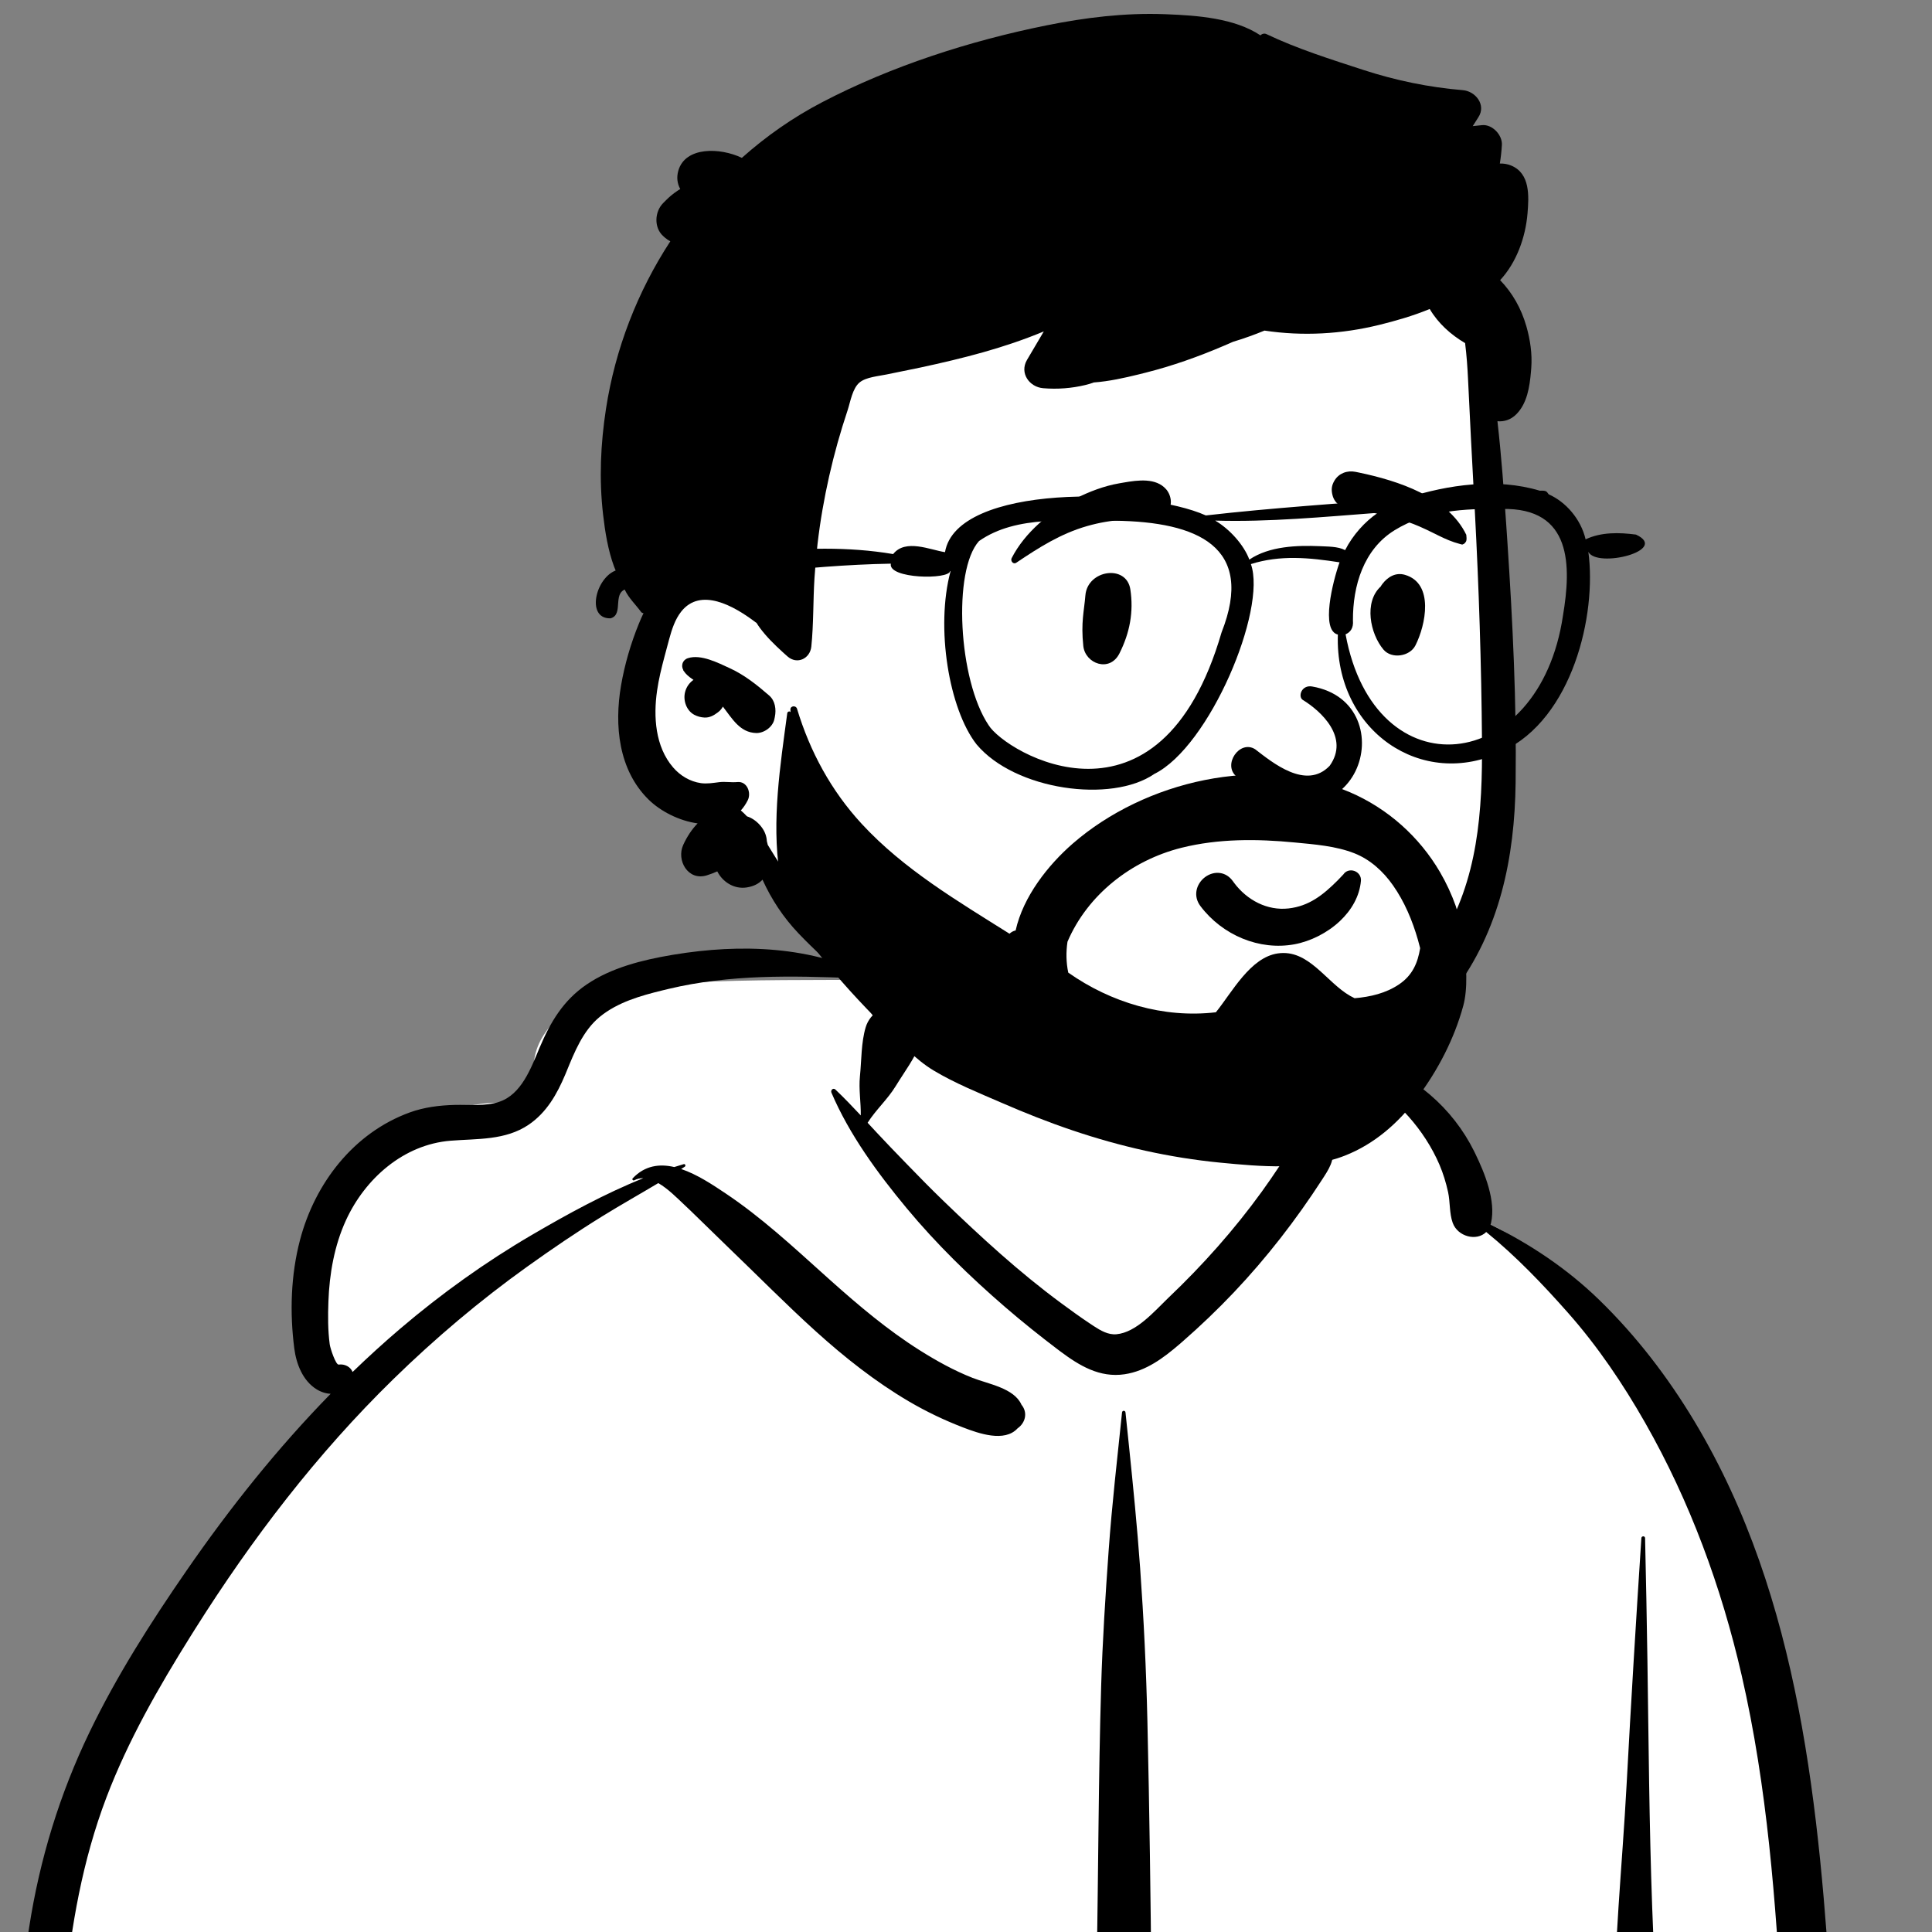
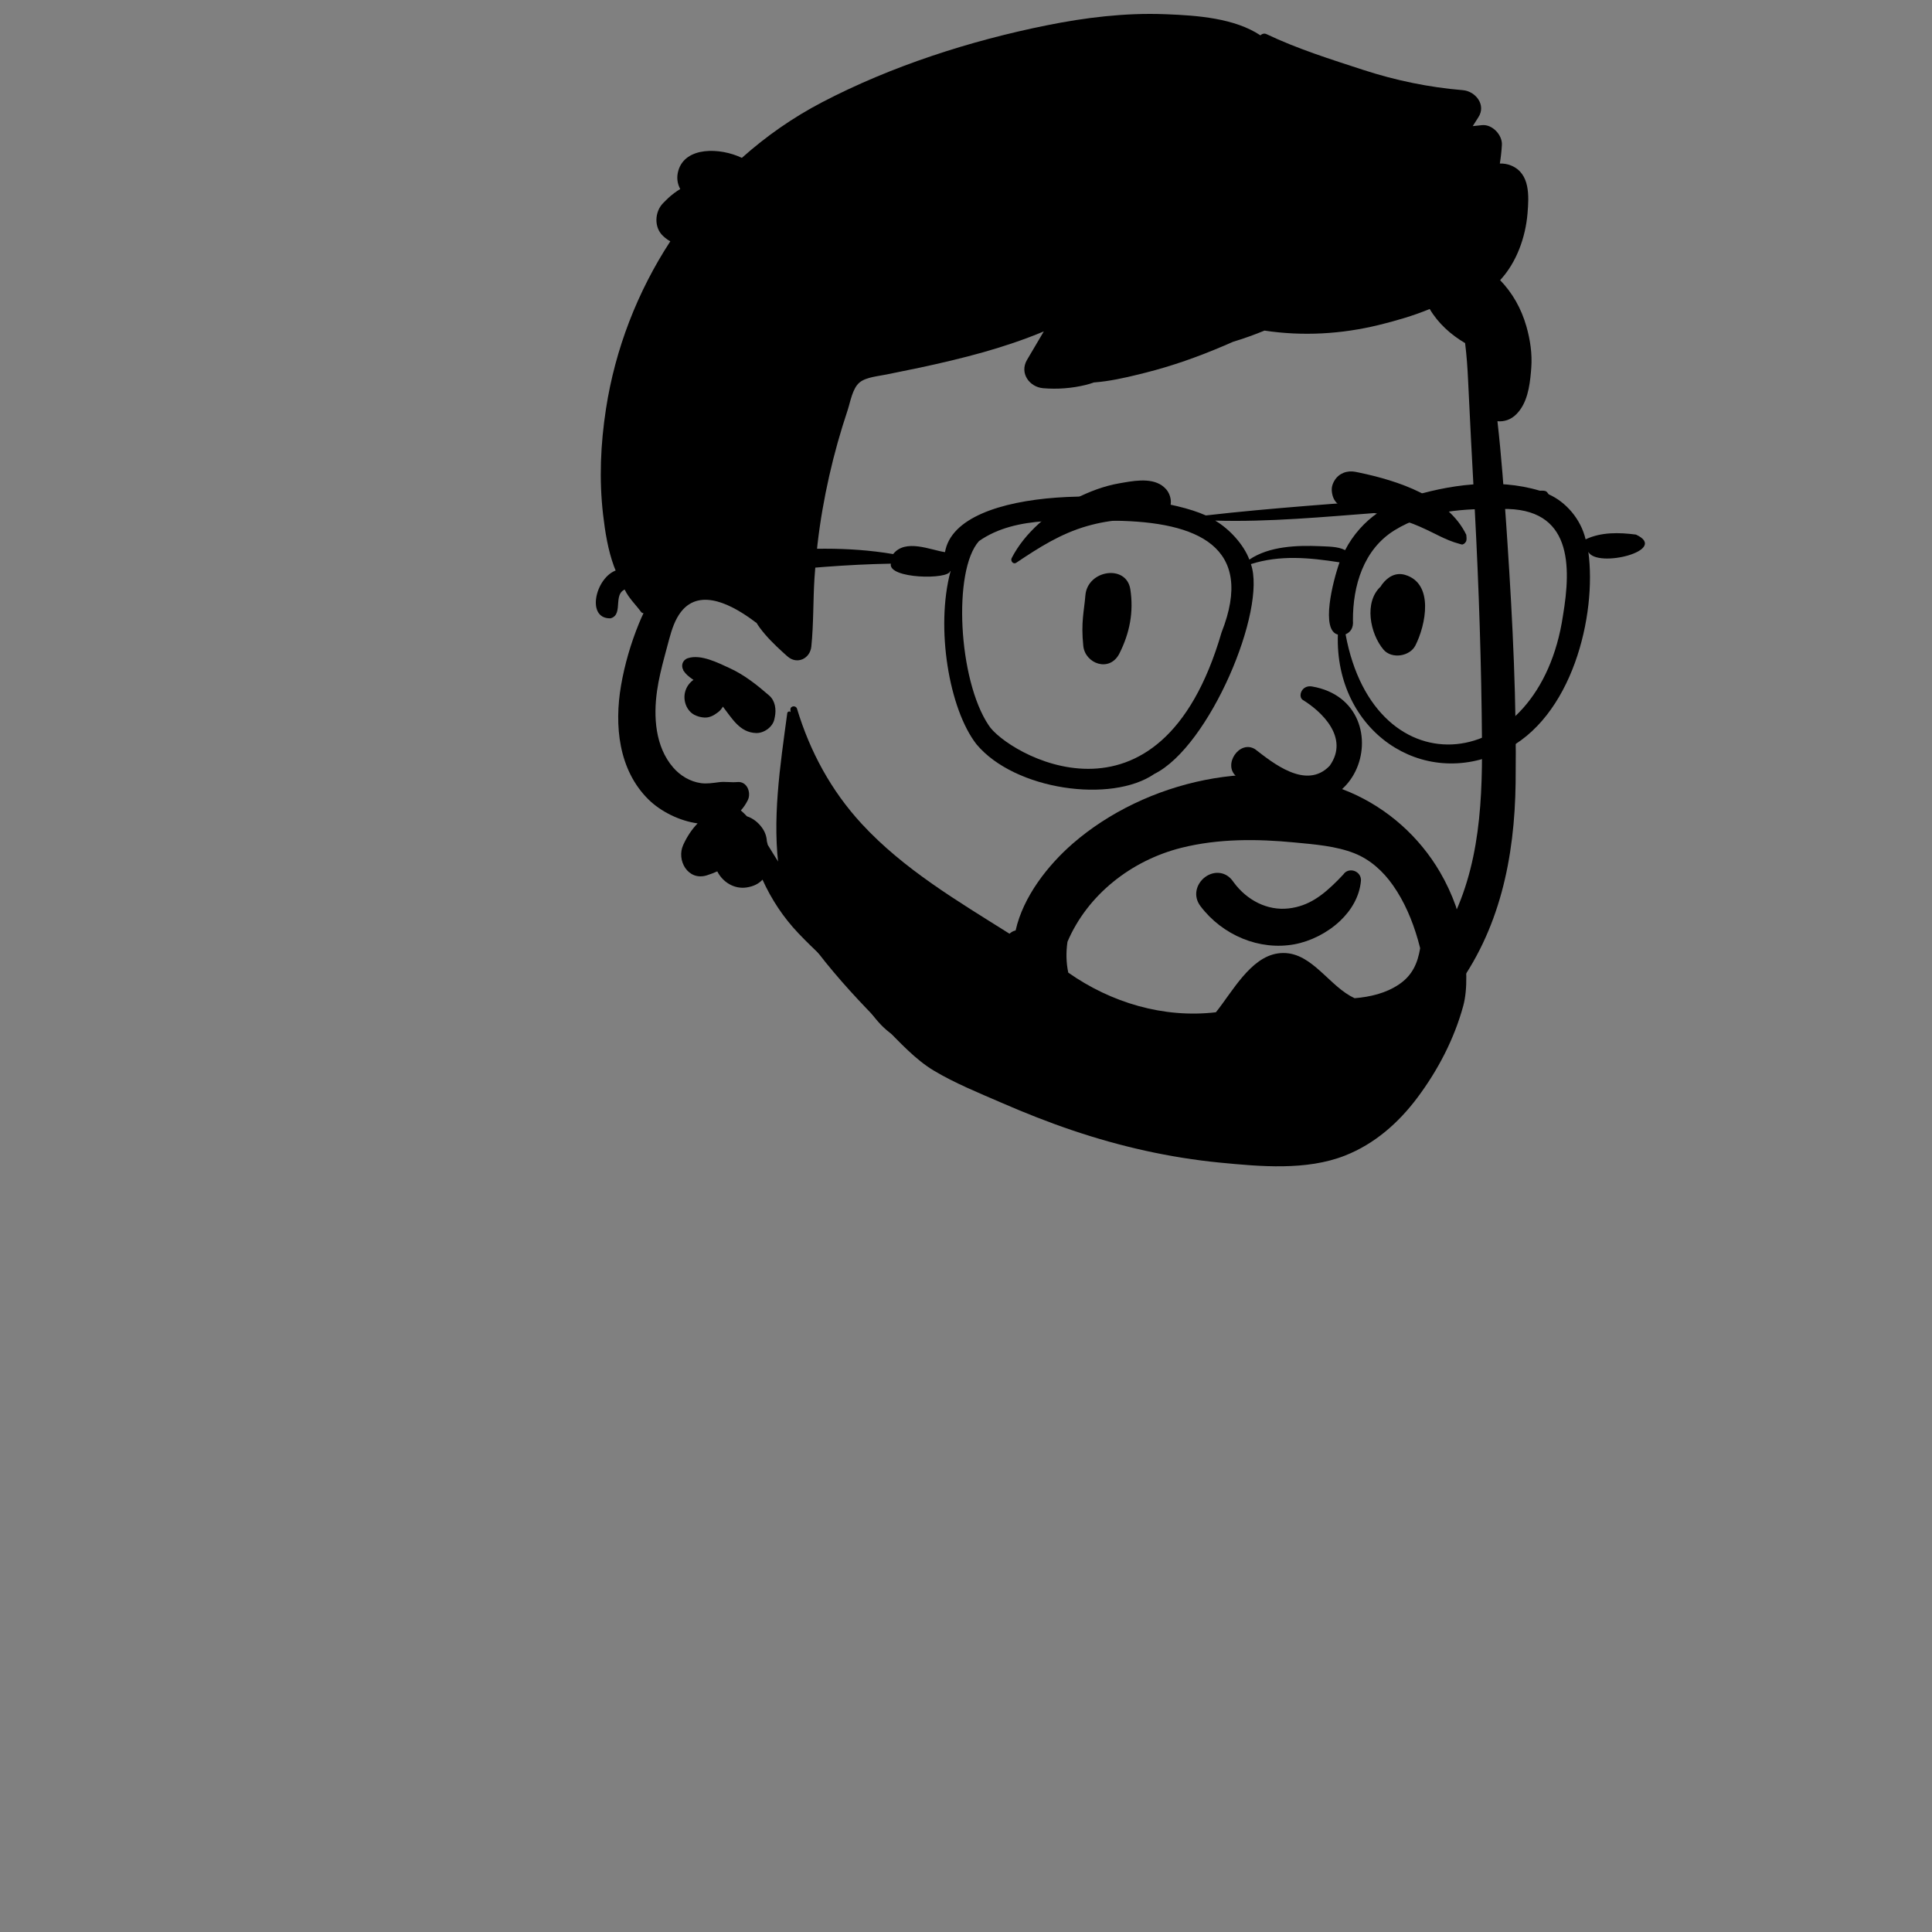
<svg xmlns="http://www.w3.org/2000/svg" width="250" height="250" viewBox="0 0 250 250" fill="none">
  <rect x="0" y="0" width="250" height="250" fill="#808080" stroke="none" />
  <g clip-path="url(#clip0_189_198)">
-     <path fill-rule="evenodd" clip-rule="evenodd" d="M241.039 358.49C247.224 358.191 244.736 347.373 244.293 343.401C239.396 328.891 240.547 313.06 238.622 297.851C237.422 283.653 235.88 269.499 234.584 255.312C232.037 226.514 213.75 167.889 192.881 158.461C190.252 146.926 179.395 136.158 165.657 136.158C156.287 125.068 145.01 117.262 130.545 118.838C124.567 119.11 118.77 125.45 113.042 126.674C109.835 127.116 81.374 125.978 75.673 129.364C71.702 131.403 68.117 135.171 69.285 139.968C71.148 145.78 65.358 139.492 53.28 145.695C28.652 160.486 43.369 180.274 44.021 180.887C28.652 202.27 15.219 219.618 9.004 245.755C4.975 265.159 5.429 285.191 2.054 304.695C0.862 311.458 -0.966 317.989 -2.944 324.557C-5.088 333.152 -6.131 354.574 -7.313 354.765C-9.465 355.3 -6.068 359.72 -3.787 359.723C59.452 370.213 123.688 360.158 187.268 358.515C205.186 357.892 223.123 357.748 241.039 358.49Z" fill="white" />
-     <path fill-rule="evenodd" clip-rule="evenodd" d="M145.19 182.774C145.22 182.485 145.61 182.485 145.64 182.774L146.087 187.084C146.63 192.348 147.153 197.602 147.532 202.891C148.005 209.486 148.321 216.079 148.473 222.688C149.004 245.708 149.11 268.74 149.155 291.766C152.269 291.55 155.383 291.343 158.499 291.142C160.613 291.005 162.727 290.874 164.841 290.745L170.232 290.418L172.452 290.282C173.952 290.189 175.656 289.812 176.704 291.14C177.124 291.672 177.335 292.363 176.943 292.995C176.04 294.451 174.654 294.4 173.086 294.463C171.606 294.523 170.126 294.582 168.647 294.639C165.476 294.762 162.305 294.878 159.133 294.967C155.805 295.06 152.478 295.136 149.15 295.193C149.117 304.913 148.714 314.622 148.279 324.331L148.083 328.701C147.551 340.517 146.978 352.344 146.165 364.144C146.098 365.111 144.731 365.109 144.665 364.144C143.749 350.855 143.145 337.537 142.546 324.23C142.112 314.582 141.859 304.931 141.738 295.279C141.298 295.282 140.859 295.288 140.419 295.289C127.93 295.344 115.445 295.398 102.956 295.281C102.977 295.306 102.998 295.33 103.011 295.363C103.915 297.496 104.001 300.219 103.979 302.509C103.954 305.135 103.6 307.728 102.995 310.282C100.829 319.43 95.24 327.624 88.874 334.398L88.666 334.619C87.165 336.205 85.442 337.799 84.52 339.82C83.579 341.883 83.252 344.297 82.787 346.514L82.733 346.769L80.916 355.161C80.338 357.827 80.175 361.714 78.064 363.638C76.096 365.432 73.488 364.495 72.561 362.184C71.838 360.381 72.559 358.401 72.987 356.599L76.344 342.487C76.896 340.185 77.499 337.869 78.689 335.801C79.909 333.684 81.697 332.149 83.521 330.578C86.975 327.604 90.146 324.199 92.828 320.513C95.509 316.828 97.8 312.766 99.407 308.495C100.212 306.356 100.871 304.135 101.326 301.896C101.758 299.77 101.754 297.569 102.216 295.467C102.248 295.322 102.371 295.222 102.511 295.178C102.478 295.084 102.529 294.958 102.66 294.949L112.874 294.293C121.953 293.707 131.031 293.107 140.102 292.42L141.705 292.304C141.58 279.426 141.686 266.545 141.919 253.662C142.132 241.848 142.136 230.031 142.488 218.218C142.662 212.355 143.039 206.506 143.458 200.656C143.887 194.672 144.573 188.74 145.19 182.774ZM49.289 251.275C49.18 250.619 50.005 250.213 50.386 250.813C54.735 257.668 56.832 265.114 57.716 273.136C58.496 280.216 58.266 287.398 57.878 294.496C57.463 302.068 56.979 309.637 56.49 317.204L55.738 328.808L53.852 357.899C53.717 359.98 53.244 361.872 51.453 362.84C51.226 363.029 50.989 363.199 50.714 363.346C49.746 363.864 48.462 363.602 47.902 362.609L48.127 362.756C48.322 362.88 48.103 362.708 47.468 362.241L46.929 361.544C46.538 360.956 46.288 360.378 46.188 359.679C46.032 358.592 46.234 357.401 46.305 356.309L47.541 337.233C48.503 322.403 49.626 307.578 50.472 292.74C50.866 285.825 51.142 278.903 50.956 271.976C50.769 265.087 50.418 258.081 49.289 251.275ZM86.912 123.577L87.154 123.537C95.792 122.102 105.185 122.37 113.08 126.535C113.145 126.569 113.116 126.677 113.042 126.674L110.501 126.573C102.457 126.258 94.437 126.071 86.528 127.961L85.718 128.156C82.869 128.851 79.894 129.702 77.606 131.583C75.42 133.381 74.331 136.155 73.284 138.709L73.144 139.046C72.081 141.569 70.737 143.961 68.408 145.538C65.392 147.581 61.765 147.33 58.307 147.608C52.218 148.097 47.239 152.51 44.763 157.91C43.263 161.18 42.623 164.846 42.496 168.421C42.431 170.242 42.422 172.133 42.665 173.942C42.742 174.52 43.457 176.626 43.822 176.576C44.632 176.464 45.372 176.886 45.624 177.533C47.625 175.601 49.683 173.723 51.808 171.914C57.103 167.404 62.807 163.317 68.814 159.804C73.399 157.123 78.235 154.467 83.243 152.459C82.846 152.451 82.454 152.53 82.076 152.727C81.91 152.813 81.745 152.605 81.876 152.468C83.454 150.808 85.343 150.572 87.248 151.015C87.654 150.885 88.061 150.76 88.469 150.641C88.672 150.582 88.773 150.862 88.608 150.97L88.14 151.269C90.217 151.965 92.257 153.333 93.872 154.413C98.512 157.513 102.595 161.304 106.735 165.023L107.487 165.698C111.131 168.951 114.868 172.112 119.007 174.722C121.175 176.089 123.451 177.352 125.838 178.292C127.886 179.099 131.22 179.607 132.179 181.771C133.031 182.806 132.675 184.128 131.677 184.825C129.993 186.678 126.625 185.481 124.618 184.709C122.199 183.778 119.856 182.66 117.621 181.348C113.282 178.801 109.282 175.634 105.555 172.265C101.663 168.746 97.992 165.009 94.206 161.379C92.566 159.807 90.963 158.198 89.321 156.627L88.496 155.846C87.657 155.06 86.463 153.834 85.185 153.092C82.779 154.528 80.336 155.904 77.952 157.376C74.624 159.431 71.393 161.634 68.213 163.91C62.09 168.291 56.288 173.198 50.901 178.457C41.022 188.103 32.605 199.117 25.253 210.78L24.694 211.669C20.516 218.344 16.565 225.235 13.763 232.611C10.681 240.728 9.182 249.263 8.367 257.879C7.559 266.434 7.286 275.031 6.383 283.577C5.456 292.342 3.631 300.914 1.555 309.469L1.06 311.498C-0.819 319.16 -2.758 326.822 -3.723 334.665C-4.239 338.855 -4.549 343.101 -4.479 347.325C-4.409 351.573 -3.741 355.727 -3.202 359.93C-2.996 361.54 -4.581 362.884 -5.999 363.098C-7.629 363.342 -9.03 362.302 -9.537 360.787C-11.117 356.065 -11.404 350.845 -11.355 345.888C-11.305 340.856 -10.663 335.857 -9.759 330.912C-7.982 321.185 -5.239 311.658 -2.945 302.048C-0.922 293.577 0.435 285.091 1.166 276.413C1.926 267.409 2.38 258.376 3.766 249.437C5.133 240.613 7.706 232.184 11.586 224.137C15.118 216.811 19.522 209.916 24.139 203.232C29.746 195.116 35.904 187.393 42.787 180.356C42.169 180.329 41.534 180.129 40.951 179.766C39.167 178.653 38.337 176.477 38.081 174.489C37.483 169.841 37.628 164.988 38.823 160.443C40.752 153.111 45.757 146.596 53.012 143.953C54.879 143.273 56.864 143.025 58.843 142.976C60.721 142.929 62.771 143.174 64.583 142.579C67.467 141.631 68.703 138.234 69.786 135.66L69.836 135.541C71.225 132.26 72.891 129.448 75.898 127.4C79.107 125.213 83.127 124.219 86.912 123.577ZM168.992 136.553C171.587 135.652 174.833 136.469 177.371 137.256C180.2 138.133 182.813 139.748 185.054 141.665C187.418 143.688 189.371 146.185 190.751 148.975L190.883 149.244C192.144 151.831 193.58 155.384 192.944 158.227C192.926 158.308 192.905 158.385 192.881 158.461C198.032 160.996 202.788 164.172 206.93 168.197C211.753 172.883 215.837 178.216 219.293 183.977C233.019 206.859 235.435 234.341 237.056 260.437L237.46 267.053C238.341 281.341 239.371 295.595 242.047 309.685L242.242 310.702C245.102 325.455 249.197 340.321 248.782 355.455C248.658 359.989 241.956 359.958 241.762 355.455C241.03 338.503 237.075 322.137 234.396 305.45C229.683 276.093 232.044 245.828 225.366 216.765C222.745 205.359 218.685 194.296 212.888 184.115C210.024 179.085 206.747 174.226 202.909 169.887C199.607 166.153 196.175 162.56 192.316 159.422C191.083 160.657 188.619 160.028 187.976 158.227C187.533 156.989 187.662 155.543 187.379 154.246C187.115 153.044 186.752 151.851 186.268 150.718C185.304 148.461 183.888 146.293 182.254 144.465C180.488 142.49 178.459 140.849 176.189 139.494C173.903 138.13 171.403 137.723 168.992 136.726C168.91 136.693 168.903 136.584 168.992 136.553ZM179.077 293.447C179.081 293.328 179.221 293.272 179.308 293.351C180.218 294.189 180.768 295.391 181.438 296.421C182.21 297.609 183.021 298.772 183.872 299.906C185.576 302.176 187.473 304.316 189.386 306.413C191.164 308.364 193.06 310.231 195.026 311.992C197.157 313.9 199.544 315.602 201.48 317.715C205.519 322.123 206.172 328.174 207.024 333.855L207.117 334.469C207.637 337.841 208.102 341.221 208.522 344.606C208.726 346.253 208.93 347.901 209.096 349.552L209.147 350.075C209.296 351.692 209.336 353.331 208.407 354.743C207.414 356.254 205.155 356.784 203.812 355.335C201.504 352.846 201.937 348.426 201.637 345.224C201.389 342.577 201.108 339.933 200.793 337.293L200.632 335.973C200.261 332.969 199.96 329.906 199.273 326.955C198.667 324.356 197.513 322.394 195.619 320.511C193.711 318.614 191.729 316.844 189.968 314.801C188.1 312.635 186.415 310.312 184.897 307.888C183.599 305.814 182.558 303.558 181.604 301.304L181.446 300.928C180.525 298.73 179.005 295.868 179.077 293.447ZM212.393 199.033C212.413 198.726 212.866 198.721 212.873 199.033C212.93 201.67 212.985 204.306 213.04 206.944C213.48 228.192 213.209 249.491 215.341 270.667C216.346 280.651 218.198 290.488 220.34 300.285C221.436 305.298 222.586 310.299 223.679 315.312C224.744 320.198 225.886 325.108 226.731 330.04C227.561 334.886 228.305 339.771 228.638 344.68L228.68 345.32C228.823 347.698 229.509 351.196 228.2 353.304C226.781 355.587 224.064 355.628 222.544 353.448C221.116 351.402 221.471 347.761 221.219 345.32C220.963 342.833 220.692 340.344 220.384 337.862C219.783 333.021 218.992 328.192 218.169 323.384C216.455 313.372 213.968 303.486 212.133 293.489C210.252 283.247 208.915 272.93 208.859 262.502C208.803 251.984 209.916 241.487 210.478 230.993C211.049 220.334 211.698 209.684 212.393 199.033ZM112.015 132.942C112.586 131.021 114.599 129.82 116.563 130.36C118.363 130.854 119.849 133.039 119.146 134.908C118.378 136.948 117.036 138.687 115.904 140.541C114.859 142.254 113.334 143.603 112.27 145.285L113.443 146.55C114.03 147.181 114.619 147.808 115.214 148.424L117.26 150.544C118.854 152.191 120.457 153.83 122.106 155.42C126.955 160.097 131.88 164.62 137.31 168.625C138.547 169.536 139.792 170.443 141.073 171.291L141.551 171.608C142.429 172.183 143.409 172.748 144.471 172.651C147.05 172.414 149.38 169.675 151.152 167.97L151.245 167.882C155.637 163.703 159.704 159.134 163.26 154.221C164.049 153.13 164.814 152.019 165.558 150.896C163.839 148.888 164.249 144.969 164.155 142.533C164.088 140.821 164.083 139.108 164.073 137.395L164.069 137.049C164.048 135.94 163.998 134.876 164.717 133.964C164.759 133.911 164.846 133.913 164.9 133.94C165.885 134.457 166.189 135.322 166.61 136.292L166.654 136.393C167.166 137.557 167.656 138.733 168.152 139.904C168.671 141.13 169.148 142.374 169.63 143.615C169.855 144.193 170.069 144.772 170.279 145.355C170.406 145.727 170.539 146.097 170.674 146.467L170.706 146.495C170.885 146.647 171.038 146.808 171.168 146.974C171.718 147.249 172.156 147.75 172.361 148.487C172.807 150.091 171.883 151.398 171.059 152.671C167.712 157.842 163.896 162.77 159.655 167.24C157.548 169.46 155.332 171.581 153.025 173.593L152.622 173.943C150.549 175.724 148.299 177.411 145.531 177.827C142.292 178.315 139.655 176.704 137.176 174.848L136.928 174.662C134.578 172.883 132.274 171.041 130.043 169.114C125.493 165.186 121.164 160.968 117.322 156.34C113.585 151.839 109.892 146.806 107.588 141.39C107.448 141.06 107.817 140.715 108.106 140.99C109.231 142.061 110.314 143.191 111.384 144.334C111.413 142.651 111.103 140.953 111.276 139.259C111.486 137.2 111.426 134.925 112.015 132.942Z" fill="black" />
-     <path fill-rule="evenodd" clip-rule="evenodd" d="M192.149 78.281C191.46 72.228 192.352 59.577 192.412 58.808C192.789 53.949 190.513 34.761 186.208 36.529C178.989 30.813 169.372 29.551 160.38 28.948C141.703 27.696 121.833 30.571 107.411 43.141C100.278 49.668 93.335 59.162 93.893 69.048C87.412 78.418 78.277 91.271 86.351 102.226C89.095 105.726 93.457 107.029 96.905 109.68C103.84 115.273 108.191 123.301 115.192 128.861C133.739 145.528 165.232 149.009 183.455 130.052C197.546 116.323 195.268 95.784 192.789 78.281C191.123 66.514 193.493 90.089 192.149 78.281Z" fill="white" />
    <path fill-rule="evenodd" clip-rule="evenodd" d="M135.43 3.28C140.425 2.272 145.554 1.645 150.655 1.834L151.049 1.849C154.887 2.002 159.747 2.342 163.096 4.573C163.288 4.38 163.598 4.281 163.879 4.415C167.858 6.314 172.234 7.687 176.424 9.052C180.594 10.41 184.92 11.306 189.291 11.667C190.936 11.803 192.343 13.579 191.302 15.172C191.054 15.551 190.813 15.934 190.572 16.319C190.974 16.277 191.376 16.234 191.778 16.193C193.101 16.06 194.422 17.471 194.344 18.759C194.295 19.569 194.207 20.369 194.078 21.16C194.582 21.149 195.082 21.225 195.566 21.43C198.016 22.464 197.846 25.382 197.662 27.602C197.408 30.683 196.256 33.947 194.116 36.252C195.714 37.912 196.845 39.893 197.519 42.246C198.008 43.965 198.281 45.795 198.146 47.584L198.104 48.12C197.937 50.061 197.607 52.21 196.21 53.606C195.494 54.326 194.61 54.589 193.768 54.506C194.278 58.979 194.604 63.478 194.911 67.962L195.055 70.104C195.741 80.466 196.256 90.895 196.121 101.274C195.996 110.973 194.079 120.387 188.13 128.262C182.712 135.434 174.934 140.72 166.134 142.73C161.391 143.814 156.55 143.891 151.75 143.2C149.423 142.864 147.081 142.349 144.872 141.536C142.428 140.634 140.671 139.306 139.026 137.315C138.248 136.371 138.623 134.362 140.172 134.55C142.515 134.835 144.654 135.177 146.9 135.87L147.221 135.971C149.458 136.688 151.775 137.222 154.114 137.45C158.905 137.914 163.768 137.446 168.358 135.994C175.83 133.626 182.265 128.349 186.39 121.718C191.286 113.859 191.839 104.938 191.768 95.901C191.693 85.985 191.37 76.062 190.844 66.156L190.754 64.506C190.476 59.408 190.207 54.307 189.97 49.206C189.897 47.606 189.785 45.994 189.583 44.397C187.737 43.315 186.082 41.824 185.004 39.984C182.838 40.88 180.559 41.526 178.463 42.042C173.607 43.236 168.566 43.526 163.624 42.778C162.29 43.329 160.931 43.813 159.55 44.23C159.177 44.395 158.804 44.557 158.431 44.717C155.103 46.141 151.727 47.347 148.214 48.23L147.351 48.446C145.502 48.901 143.493 49.35 141.526 49.491C141.202 49.616 140.854 49.722 140.472 49.814C138.681 50.25 136.821 50.387 134.985 50.234C133.196 50.083 131.903 48.275 132.888 46.582C133.608 45.347 134.335 44.115 135.068 42.886C132.518 43.949 129.884 44.832 127.228 45.581C124.546 46.336 121.826 46.973 119.103 47.558C117.647 47.869 116.185 48.144 114.732 48.454C113.692 48.675 112.095 48.79 111.247 49.475C110.31 50.227 110.044 51.981 109.688 53.062C109.221 54.467 108.783 55.878 108.383 57.306C107.586 60.154 106.934 63.043 106.428 65.962C105.922 68.883 105.583 71.834 105.394 74.794C105.206 77.751 105.288 80.726 104.985 83.67C104.821 85.232 103.145 86.035 101.906 84.944C101.761 84.816 101.615 84.687 101.47 84.556L101.254 84.359C100.194 83.398 99.167 82.381 98.319 81.235C98.166 81.024 98.018 80.803 97.881 80.579C97.858 80.579 97.839 80.573 97.817 80.557L97.582 80.38C94.994 78.454 90.67 75.942 88.146 79.142C87.342 80.162 86.93 81.46 86.589 82.713L85.989 84.954C85.601 86.417 85.236 87.888 85.023 89.386C84.54 92.739 84.783 96.605 87.09 99.293C88.012 100.368 89.282 101.136 90.7 101.338C91.49 101.446 92.271 101.312 93.055 101.213C93.852 101.114 94.62 101.274 95.417 101.197C96.684 101.072 97.238 102.589 96.764 103.542C96.508 104.054 96.207 104.496 95.865 104.87C96.14 105.107 96.402 105.363 96.655 105.632C97.404 105.872 98.076 106.387 98.578 107.069C98.985 107.619 99.196 108.218 99.231 108.848C99.276 109.005 99.314 109.165 99.35 109.328L100.036 110.442C100.187 110.687 100.338 110.928 100.488 111.165C102.236 113.917 104.175 116.246 106.585 118.442C108.905 120.554 111.423 122.445 113.602 124.71L113.859 124.979C115.891 127.121 118.033 129.712 117.238 132.826C117.033 133.626 115.916 134.202 115.186 133.661C112.841 131.92 111.66 129.162 109.67 127.05C107.621 124.874 105.352 122.918 103.298 120.749C101.356 118.701 99.823 116.381 98.668 113.827C98.207 114.336 97.535 114.698 96.604 114.838C95.004 115.078 93.513 114.141 92.815 112.755C92.367 112.954 91.91 113.133 91.448 113.274C89.023 114.016 87.497 111.318 88.412 109.325C88.901 108.256 89.513 107.328 90.271 106.547C87.9 106.221 85.487 104.995 83.928 103.466C80.018 99.622 79.481 93.847 80.361 88.71C80.828 85.987 81.634 83.232 82.681 80.675C82.863 80.23 83.058 79.782 83.272 79.341C83.154 79.338 83.032 79.286 82.956 79.187C82.249 78.221 81.388 77.43 80.863 76.349C80.38 75.357 79.842 74.352 79.461 73.319C78.678 71.203 78.294 68.816 78.038 66.579C77.51 62 77.714 57.45 78.415 52.899C79.609 45.149 82.491 37.732 86.738 31.224C86.507 31.102 86.285 30.956 86.079 30.782L85.977 30.693L85.811 30.543C84.599 29.447 84.704 27.391 85.811 26.281L86.16 25.93C86.603 25.49 86.985 25.142 87.7 24.663C87.806 24.592 87.914 24.526 88.023 24.463C87.648 23.772 87.519 22.963 87.779 22.07C88.688 18.961 93.162 19.071 95.997 20.427C99.134 17.627 102.613 15.197 106.383 13.229C115.362 8.544 125.516 5.277 135.43 3.28ZM89.014 85.168C90.691 84.621 92.918 85.77 94.425 86.461C96.335 87.338 97.961 88.634 99.535 90.003C100.319 90.688 100.46 91.808 100.265 92.765C100.245 92.861 100.226 92.96 100.204 93.059C99.996 94.08 98.857 94.883 97.849 94.854C95.74 94.797 94.735 92.976 93.541 91.434C93.401 91.683 93.225 91.914 93.007 92.086L92.86 92.202C92.364 92.579 91.818 92.88 91.164 92.851C90.7 92.829 90.255 92.71 89.845 92.496C88.821 91.955 88.371 90.63 88.649 89.552C88.821 88.874 89.218 88.342 89.737 87.974L89.543 87.842C89.13 87.555 88.753 87.251 88.459 86.804L88.393 86.698H88.418C88.098 86.147 88.306 85.398 89.014 85.168Z" fill="black" />
    <path fill-rule="evenodd" clip-rule="evenodd" d="M202.249 79.65C199.198 100.287 177.901 102.569 174.117 82.082C174.724 81.816 175.161 81.293 175.07 80.276C175.048 75.812 176.434 71.093 180.462 68.61C184.624 66.048 189.494 65.794 194.311 65.859C203.502 65.64 203.308 73.322 202.249 79.65ZM170.783 70.675C167.898 70.554 164.249 70.656 161.665 72.413C160.954 70.5 159.109 68.457 157.244 67.365C164.176 67.568 171.311 66.886 178.295 66.356C176.623 67.496 175.068 69.208 174.057 71.187C173.119 70.687 171.776 70.734 170.783 70.675ZM158.068 81.838C150.07 109.37 130.105 97.37 127.928 93.841C124.002 88.003 123.264 73.809 126.683 70.014C131.579 66.583 138.509 67.466 144.292 67.382C154.916 67.525 162.462 70.704 158.068 81.838ZM211.693 69.175C209.52 68.891 207.198 68.834 205.177 69.791C204.555 67.147 202.602 64.936 200.397 63.963C200.13 63.629 200.17 63.449 199.258 63.499C193.66 61.816 187.395 62.707 182.016 64.432C173.519 65.148 164.605 65.712 156.037 66.698C148.01 63.093 123.789 62.565 122.283 71.449C120.39 71.166 117.165 69.676 115.574 71.697C103.904 69.719 91.844 72.468 80.123 73.693C77.173 74.236 75.653 80.092 79.002 80.012C80.885 79.501 78.944 76.365 81.48 76.13C92.789 74.894 103.85 73.142 115.275 72.937C114.878 74.91 122.832 75.038 122.949 73.886C122.966 73.895 122.984 73.901 123.001 73.908C121.036 81.233 122.81 91.775 126.362 96.317C131.339 102.264 143.833 103.97 149.373 100.144C156.52 96.612 163.954 78.883 161.866 72.993C165.656 71.792 169.403 72.153 173.336 72.765C172.436 75.308 170.881 81.57 173.118 82.113C172.707 94.545 184.022 102.302 194.452 97.202C203.479 92.965 206.636 79.551 205.532 71.409C206.656 73.581 216.092 71.216 211.693 69.175Z" fill="black" />
    <path fill-rule="evenodd" clip-rule="evenodd" d="M138.132 121.862C140.723 115.792 146.377 111.332 152.888 109.701C157.669 108.506 162.686 108.544 167.559 109.018C170.113 109.265 172.852 109.467 175.258 110.415C177.313 111.225 178.987 112.757 180.247 114.554C181.745 116.684 182.765 119.122 183.481 121.621C183.582 121.976 183.678 122.334 183.767 122.693C183.456 124.579 182.795 126.183 181.049 127.368C179.345 128.526 177.312 128.999 175.285 129.168C175.086 129.072 174.894 128.974 174.718 128.873C171.56 127.065 169.337 122.793 165.35 123.371C161.793 123.887 159.451 128.363 157.335 130.988C150.544 131.78 143.758 129.739 138.233 125.856C137.952 124.527 137.936 123.186 138.132 121.862ZM188.383 117.258C187.839 115.733 187.155 114.257 186.344 112.866C183.663 108.266 179.547 104.601 174.66 102.506C163.101 97.556 148.145 101.045 138.81 109.162C135.622 111.937 132.397 116.015 131.422 120.401C131.131 120.459 130.856 120.61 130.63 120.824C123.886 116.577 116.941 112.492 111.506 106.606C107.559 102.33 104.814 97.269 103.133 91.707C102.996 91.249 102.257 91.316 102.28 91.823C102.286 91.941 102.293 92.059 102.299 92.178C102.229 91.96 101.896 92.072 101.871 92.284C100.966 99.04 99.835 106.203 100.877 112.994C101.5 117.046 103.341 120.013 105.801 123.216C108.438 126.65 111.423 129.844 114.475 132.907C116.411 134.851 118.434 137.093 120.806 138.519C123.563 140.175 126.692 141.434 129.635 142.712C132.63 144.016 135.669 145.22 138.766 146.264C144.956 148.36 151.354 149.807 157.863 150.442C163.076 150.948 169.033 151.499 174.028 149.538C177.856 148.036 180.946 145.32 183.398 142.052C186.066 138.493 188.176 134.439 189.342 130.164C190.553 125.724 188.638 117.973 188.383 117.258Z" fill="black" />
    <path fill-rule="evenodd" clip-rule="evenodd" d="M160.808 121.457C158.657 120.579 156.737 119.115 155.334 117.245C154.846 116.595 154.72 115.909 154.822 115.281C154.937 114.575 155.355 113.935 155.924 113.506C156.496 113.075 157.21 112.863 157.901 112.971C158.502 113.065 159.1 113.394 159.573 114.076L159.671 114.212C160.506 115.341 161.593 116.267 162.831 116.864C164.025 117.439 165.36 117.708 166.742 117.551C169.374 117.254 171.188 115.831 173.116 113.898C173.355 113.654 173.594 113.403 173.834 113.147C173.986 112.915 174.196 112.766 174.43 112.688C174.69 112.601 174.983 112.606 175.252 112.7C175.512 112.79 175.744 112.962 175.899 113.19C176.047 113.407 176.131 113.675 176.104 113.984C175.927 115.987 174.88 117.774 173.393 119.178C171.741 120.737 169.551 121.815 167.489 122.193C165.218 122.61 162.903 122.311 160.808 121.457ZM168.561 90.558C170.977 92.026 174.659 95.451 172.059 99.093C169 102.303 164.594 98.622 162.423 96.957C160.41 95.667 158.148 98.986 160.016 100.492C175.703 112.107 182.07 90.942 169.783 88.831C168.43 88.598 167.928 90.103 168.561 90.558ZM140.448 77.047C140.715 73.733 145.763 72.98 146.265 76.26C146.714 79.197 146.185 81.896 144.862 84.541C143.597 87.067 140.42 85.888 140.179 83.588C139.857 80.504 140.282 79.108 140.448 77.047ZM178.869 75.58C179.572 74.658 180.588 74.029 181.806 74.385C185.609 75.496 184.488 80.895 183.152 83.523C182.426 84.951 180.081 85.312 179.02 84.056C177.292 82.007 176.465 77.914 178.662 75.896C178.721 75.791 178.787 75.686 178.869 75.58ZM144.808 62.546L145.409 62.441C147.267 62.119 149.578 61.81 150.893 63.304C151.59 64.097 151.83 65.57 150.893 66.328C149.244 67.662 147.422 67.145 145.446 67.258C143.818 67.352 142.253 67.621 140.685 68.069C137.244 69.053 134.44 70.848 131.502 72.819C131.116 73.078 130.723 72.585 130.907 72.224C132.603 68.901 135.89 66.172 139.183 64.508C140.941 63.62 142.864 62.884 144.808 62.546ZM175.402 61.057L175.862 61.151C180.865 62.197 187.367 64.287 189.736 69.202C189.827 69.897 189.731 70.046 189.654 70.143L189.628 70.176C189.564 70.259 189.513 70.373 189.212 70.468C189.128 70.448 189.044 70.427 188.958 70.404C187.872 70.12 187.013 69.728 186.181 69.321L185.279 68.876C184.232 68.363 183.176 67.869 182.057 67.504C179.669 66.725 177.213 66.176 174.719 65.883C174.179 65.82 173.658 65.637 173.247 65.325C172.857 65.028 172.56 64.617 172.424 64.071C172.248 63.364 172.299 62.828 172.678 62.191C172.963 61.712 173.371 61.38 173.84 61.189C174.317 60.995 174.861 60.949 175.402 61.057Z" fill="black" />
  </g>
  <defs>
    <clipPath id="clip0_189_198">
      <rect width="250" height="250" fill="white" />
    </clipPath>
  </defs>
</svg>